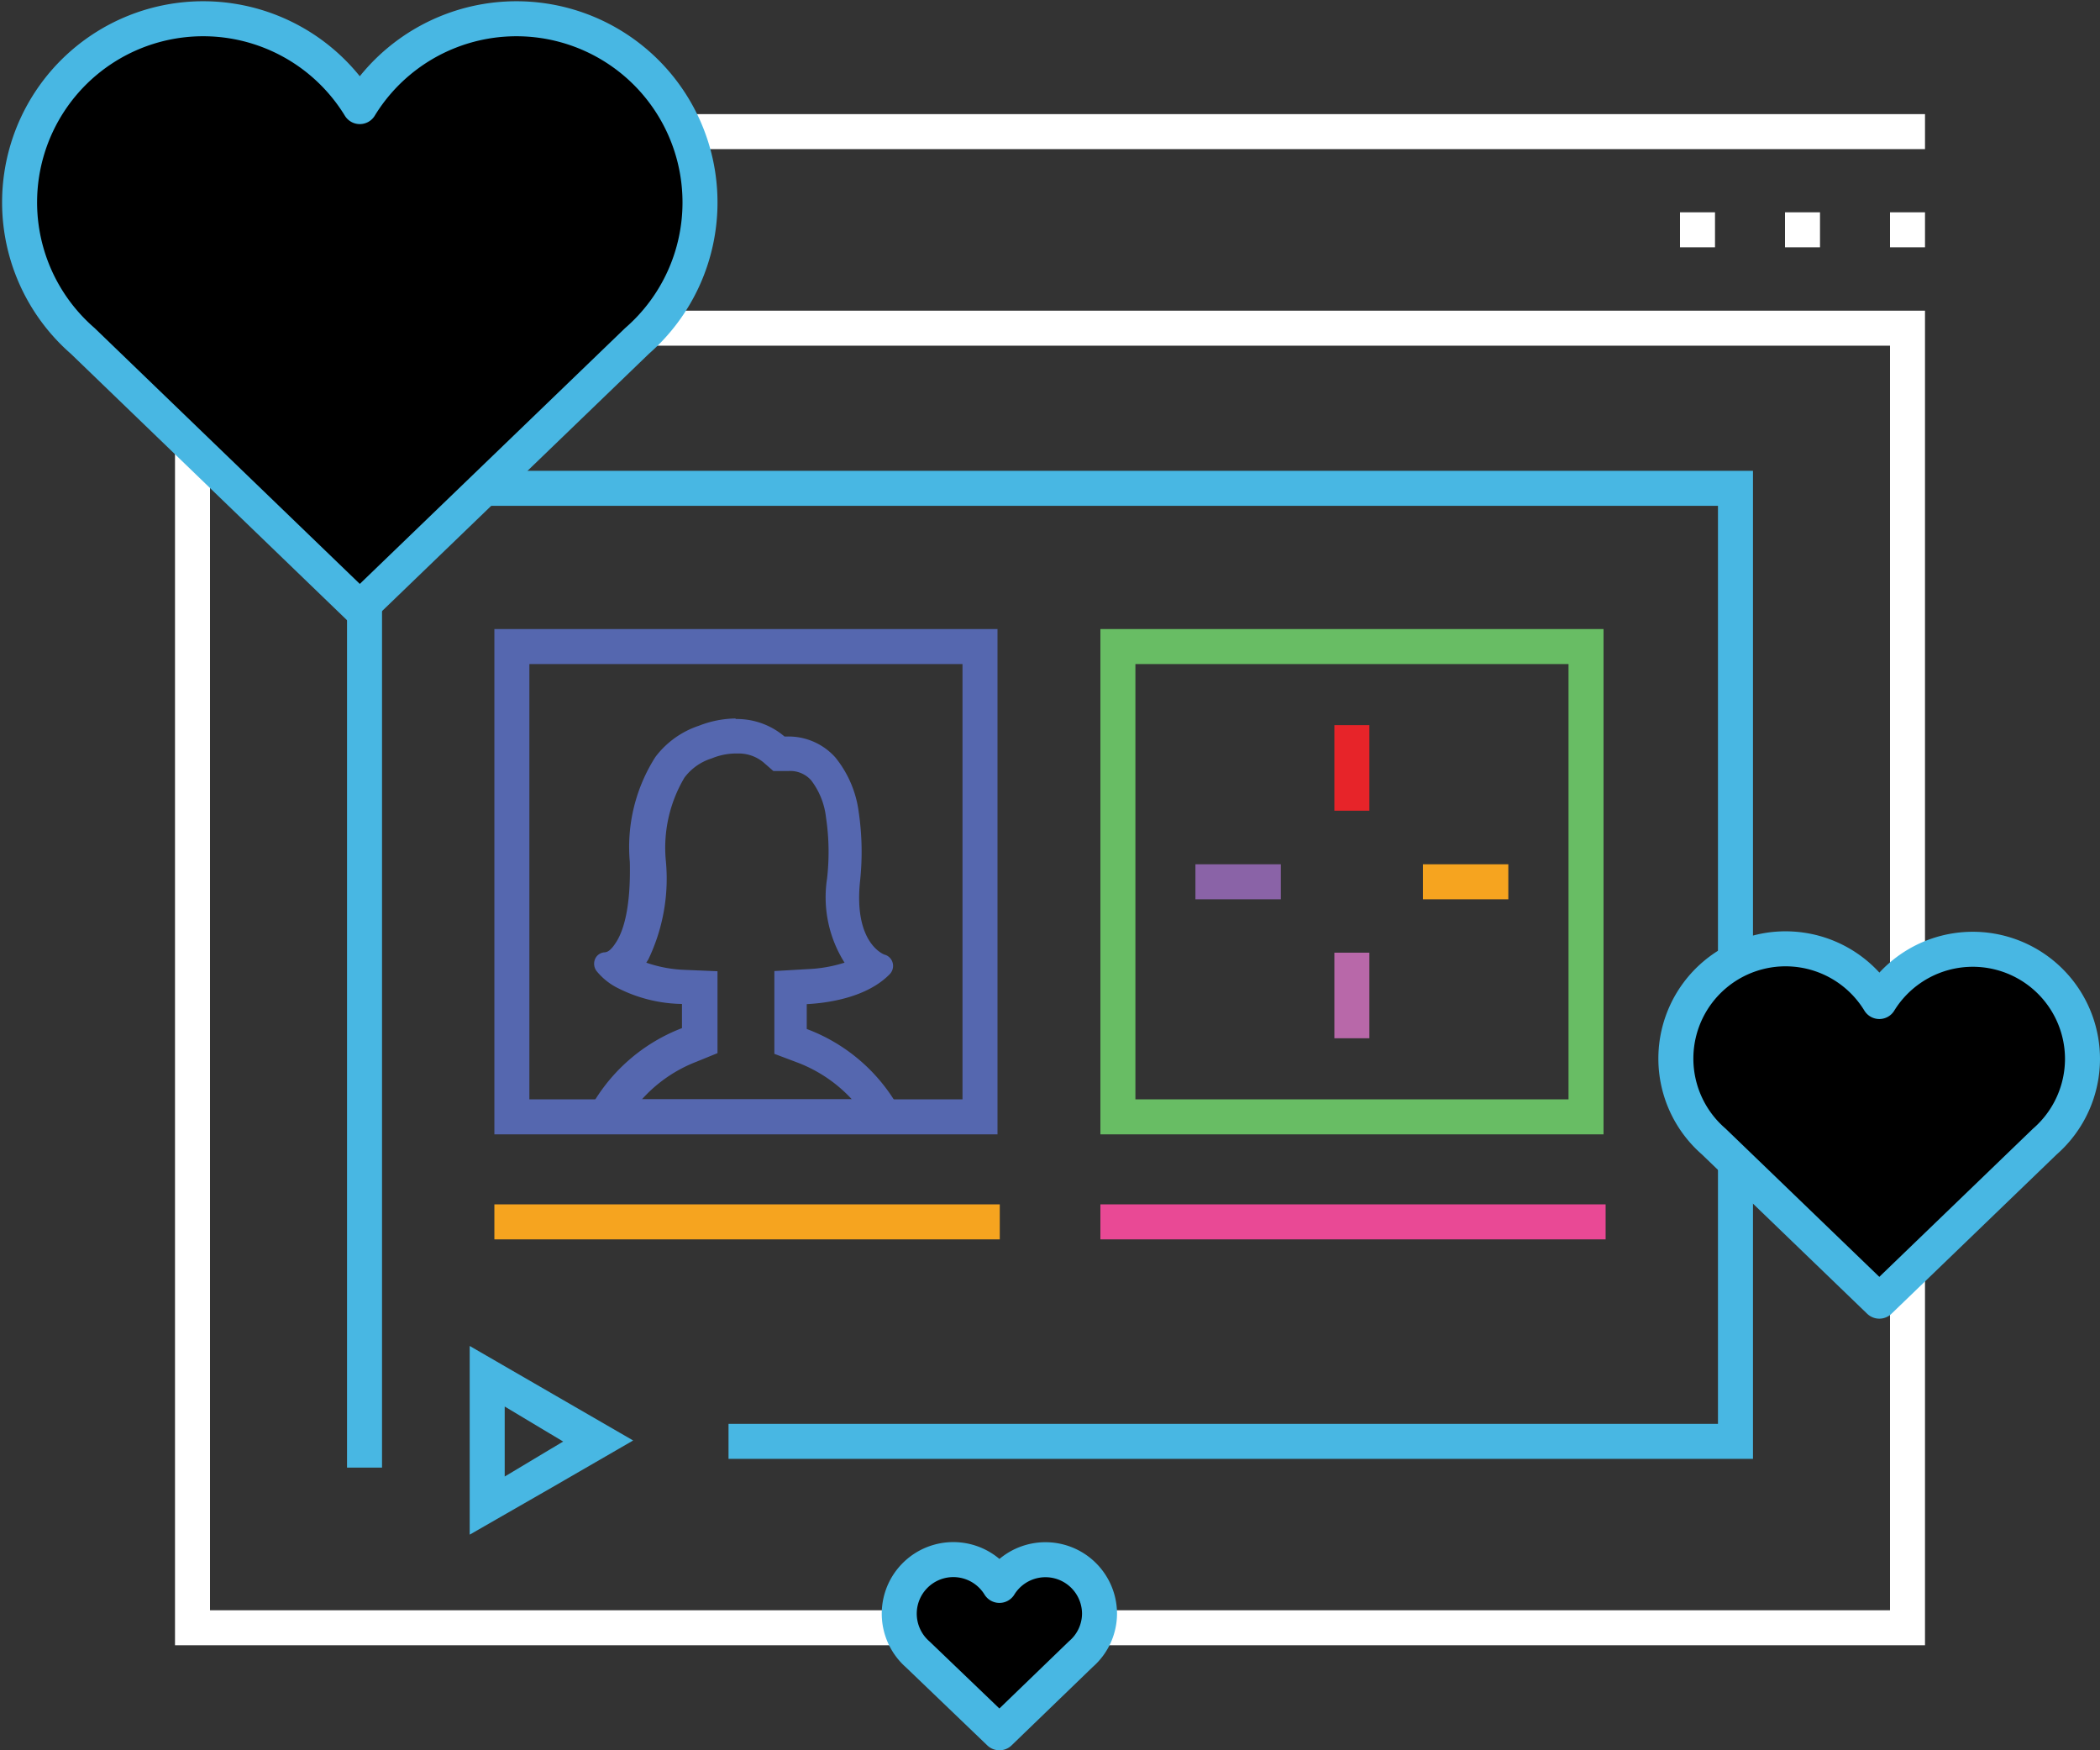
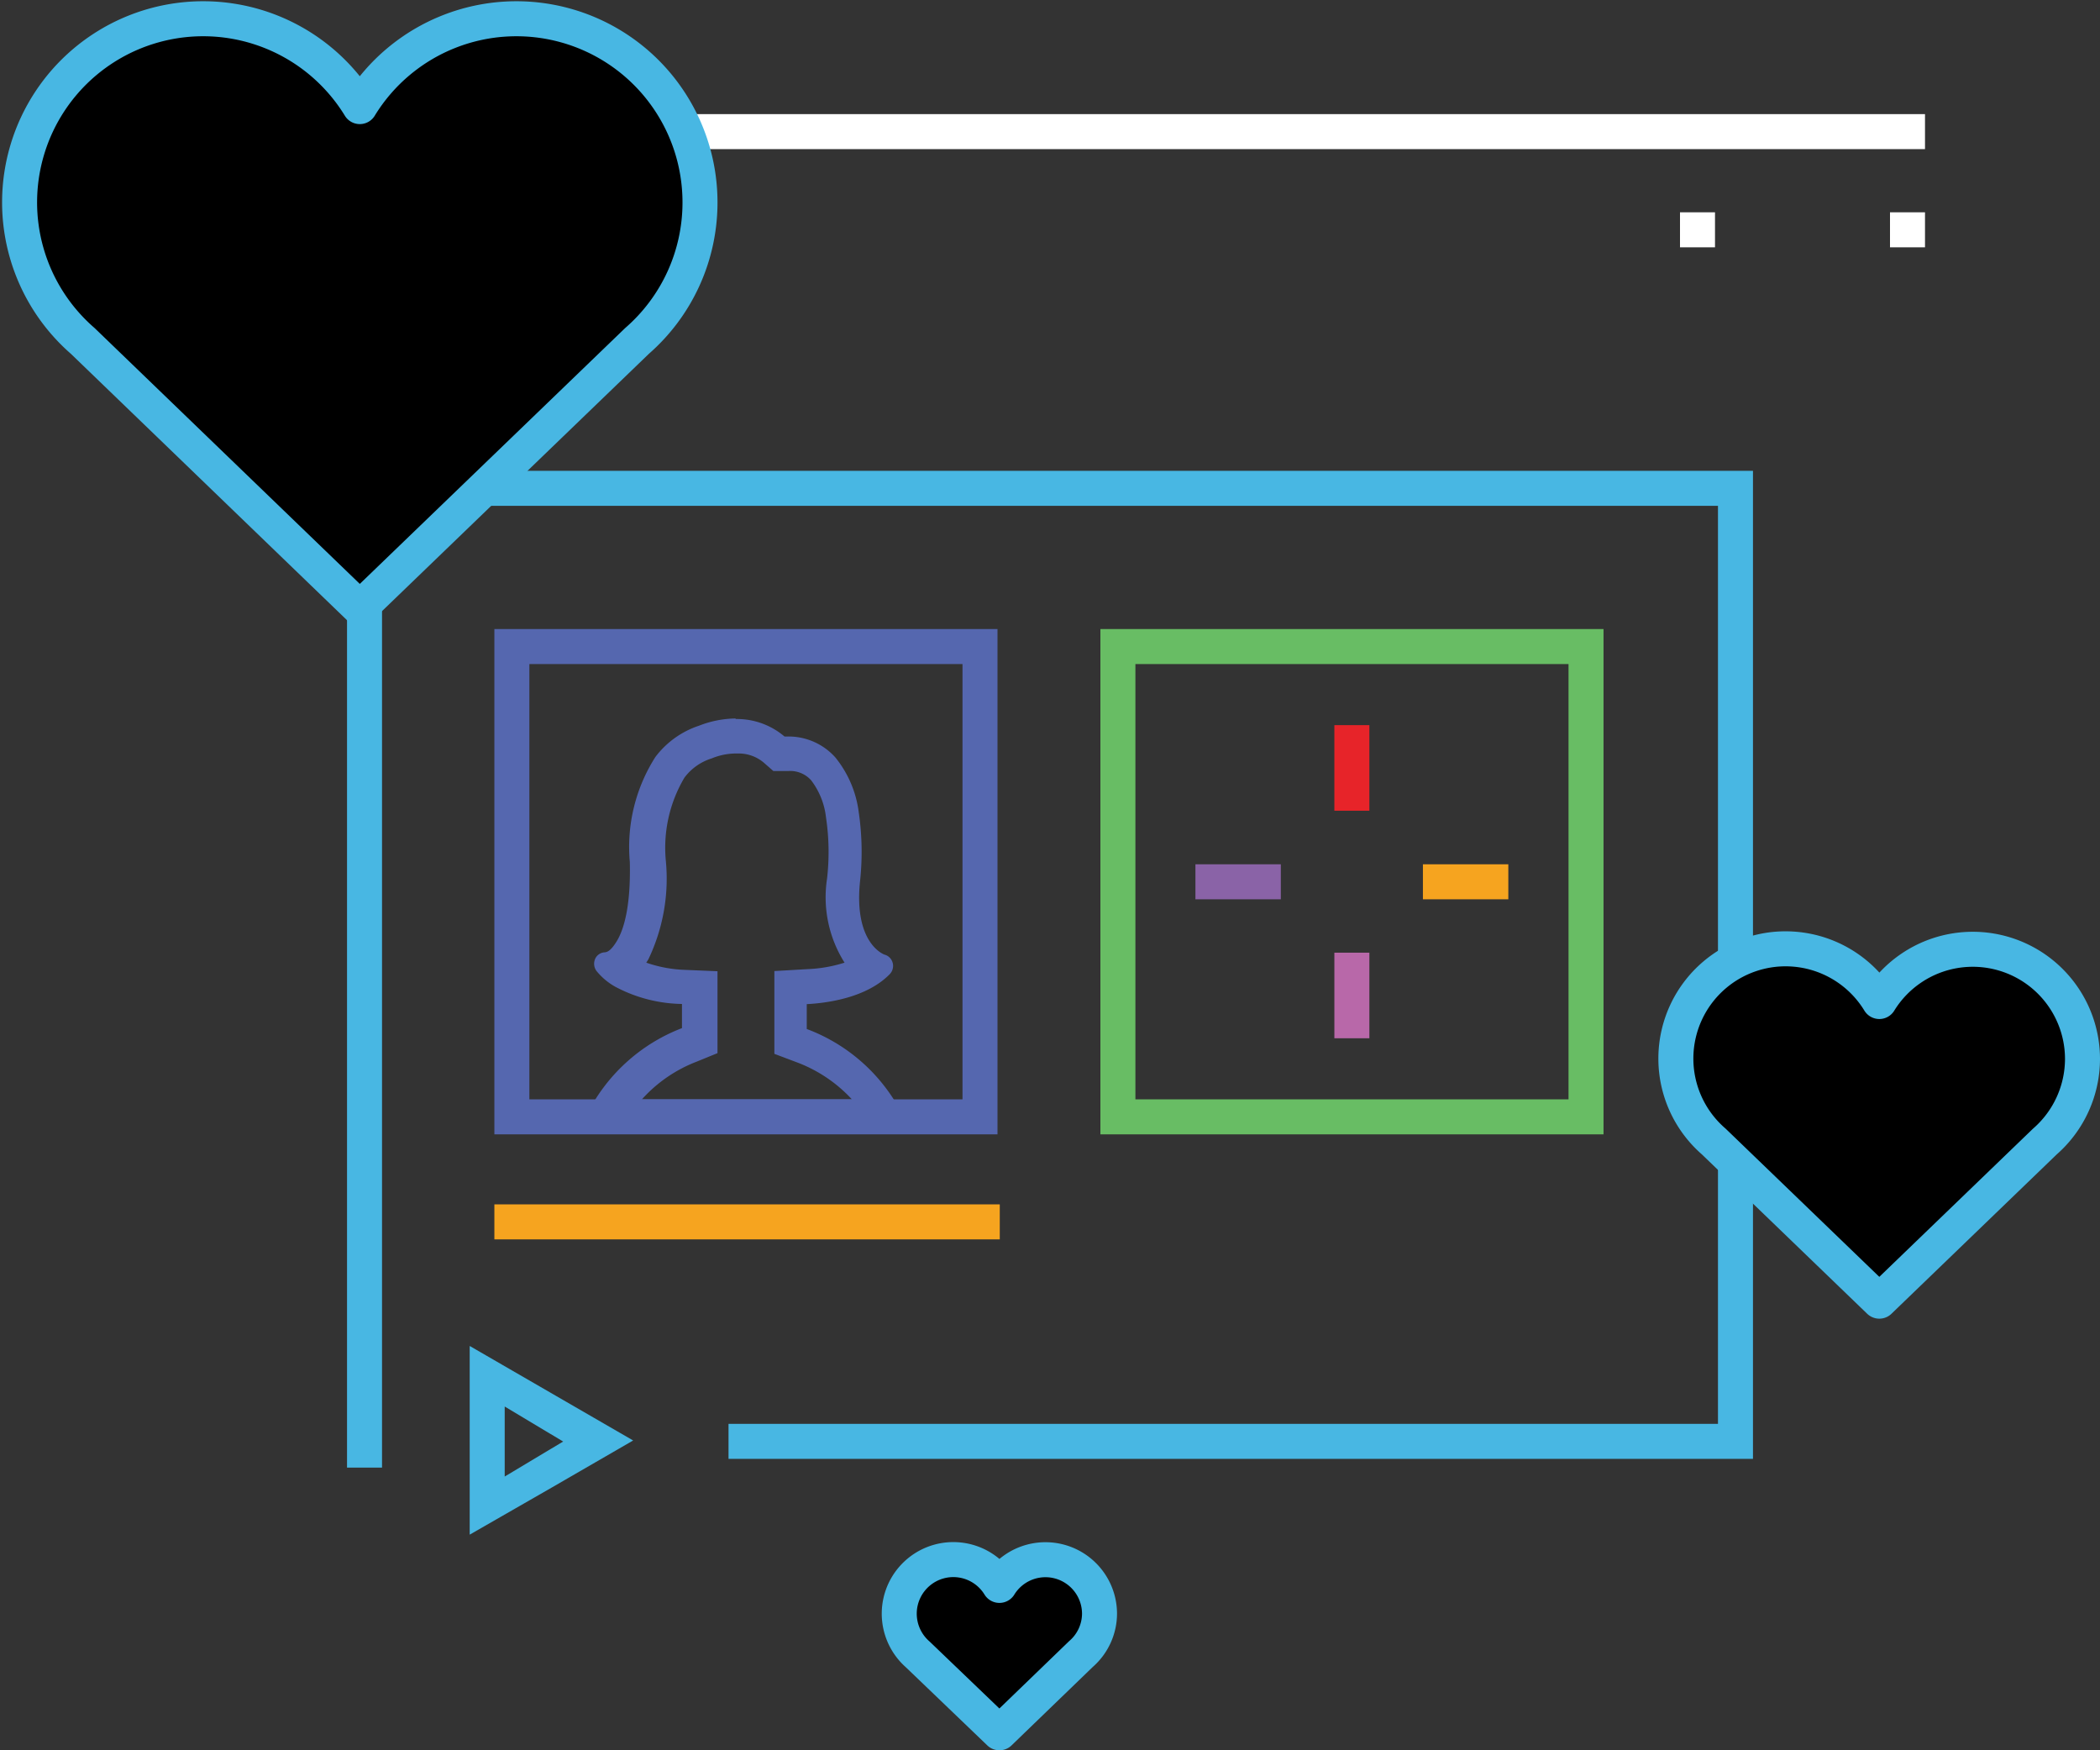
<svg xmlns="http://www.w3.org/2000/svg" viewBox="0 0 120 100">
  <rect x="0" y="0" width="120" height="100" fill="#333333" stroke="none" />
  <defs>
    <style>.cls-1,.cls-3,.cls-5,.cls-6,.cls-7,.cls-8,.cls-9{fill:none;stroke-miterlimit:10;}.cls-1{stroke:#fff;}.cls-1,.cls-12,.cls-3,.cls-5,.cls-6,.cls-7,.cls-8,.cls-9{stroke-width:2px;}.cls-2{fill:#fff;}.cls-12,.cls-3{stroke:#48b7e3;}.cls-4{fill:#48b7e3;}.cls-5{stroke:#f6a41f;}.cls-6{stroke:#e94995;}.cls-7{stroke:#e72429;}.cls-8{stroke:#b868a9;}.cls-9{stroke:#8a63a7;}.cls-10{fill:#68bd64;}.cls-11{fill:#5567af;}.cls-12{stroke-linejoin:round;}</style>
  </defs>
  <title>step_33_icon</title>
  <g id="Layer_1" data-name="Layer 1">
    <line class="cls-1" x1="10" y1="7.52" x2="110" y2="7.52" />
-     <path class="cls-2" d="M108,19.75V92H12V19.75h96m2-2H10V94H110V17.75Z" />
  </g>
  <g id="Layer_14" data-name="Layer 14">
    <polygon class="cls-2" points="110 12.13 108 12.13 108 14.13 110 14.13 110 12.13 110 12.13" />
-     <polygon class="cls-2" points="104 12.13 102 12.13 102 14.13 104 14.13 104 12.13 104 12.13" />
    <polygon class="cls-2" points="98 12.13 96 12.13 96 14.13 98 14.13 98 12.13 98 12.13" />
  </g>
  <g id="Layer_5" data-name="Layer 5">
    <polyline class="cls-3" points="20.83 83.85 20.83 27.9 99.17 27.9 99.17 82.35 41.63 82.35" />
    <path class="cls-4" d="M28.84,80.36l1.67,1,1.67,1-1.67,1-1.67,1V80.36m-2-3.46V87.68L31.51,85l4.67-2.7L31.51,79.6l-4.67-2.7Z" />
  </g>
  <g id="Layer_9" data-name="Layer 9">
    <line class="cls-5" x1="28.25" y1="69.81" x2="57.13" y2="69.81" />
-     <line class="cls-6" x1="62.88" y1="69.81" x2="91.75" y2="69.81" />
    <line class="cls-7" x1="77.25" y1="41.43" x2="77.25" y2="46.32" />
    <line class="cls-8" x1="77.25" y1="54.43" x2="77.25" y2="59.32" />
    <line class="cls-5" x1="86.19" y1="50.38" x2="81.31" y2="50.38" />
    <line class="cls-9" x1="73.19" y1="50.38" x2="68.31" y2="50.38" />
    <path class="cls-10" d="M89.63,37.94V62.81H64.88V37.94H89.63m2-2H62.88V64.81H91.63V35.94Z" />
    <path class="cls-11" d="M55,37.94V62.81H30.25V37.94H55m2-2H28.25V64.81H57V35.94Z" />
    <path class="cls-11" d="M42.15,43.05a2.22,2.22,0,0,1,1.48.51l.56.49h.88a1.6,1.6,0,0,1,1.28.53,4.27,4.27,0,0,1,.85,2.12,13.35,13.35,0,0,1,.06,3.5,7,7,0,0,0,1,4.8,8,8,0,0,1-2.12.37l-1.89.11v4.73l1.3.49a8.19,8.19,0,0,1,3.13,2.11h-12a8.1,8.1,0,0,1,3.12-2.15L41,60.17V55.49l-1.92-.08A7.45,7.45,0,0,1,36.93,55l.12-.19a10.67,10.67,0,0,0,1-5.61,7.85,7.85,0,0,1,1.06-4.77,3.09,3.09,0,0,1,1.56-1.1h0l0,0a3.64,3.64,0,0,1,1.36-.28m0-2a5.87,5.87,0,0,0-2.08.41h0a5.14,5.14,0,0,0-2.5,1.79,9.56,9.56,0,0,0-1.46,6c.06,2.63-.37,3.91-.75,4.53s-.59.61-.67.63h0a.63.63,0,0,0-.54.33.69.69,0,0,0,.06.74,3.69,3.69,0,0,0,1.27,1,8.35,8.35,0,0,0,3.61.88v1.38a10.12,10.12,0,0,0-5.49,5.05.7.7,0,0,0,0,.66.69.69,0,0,0,.57.31h17a.68.68,0,0,0,.57-.31.7.7,0,0,0,0-.66,10.08,10.08,0,0,0-5.52-5V57.37c1.19-.06,3.43-.37,4.74-1.71a.68.68,0,0,0,.17-.65.66.66,0,0,0-.47-.47s-1.75-.6-1.4-4.14a15.65,15.65,0,0,0-.07-4,6.2,6.2,0,0,0-1.34-3.13,3.59,3.59,0,0,0-2.77-1.19h-.13a4.2,4.2,0,0,0-2.79-1Z" />
  </g>
  <g id="Layer_6" data-name="Layer 6">
    <g id="Icons">
      <path class="cls-12" d="M119,60.5a6.27,6.27,0,0,0-11.61-3.28,6.27,6.27,0,1,0-9.46,8l9.46,9.12,9.46-9.12A6.28,6.28,0,0,0,119,60.5Z" />
    </g>
    <g id="Icons-2" data-name="Icons">
      <path class="cls-12" d="M62.83,92.19a3.09,3.09,0,0,0-5.72-1.61,3.09,3.09,0,1,0-4.67,3.94L57.11,99l4.66-4.5A3.07,3.07,0,0,0,62.83,92.19Z" />
    </g>
    <g id="Icons-3" data-name="Icons">
      <path class="cls-12" d="M40,11.57A10.49,10.49,0,0,0,20.56,6.09,10.49,10.49,0,1,0,4.73,19.48L20.56,34.75,36.4,19.48A10.49,10.49,0,0,0,40,11.57Z" />
    </g>
  </g>
</svg>